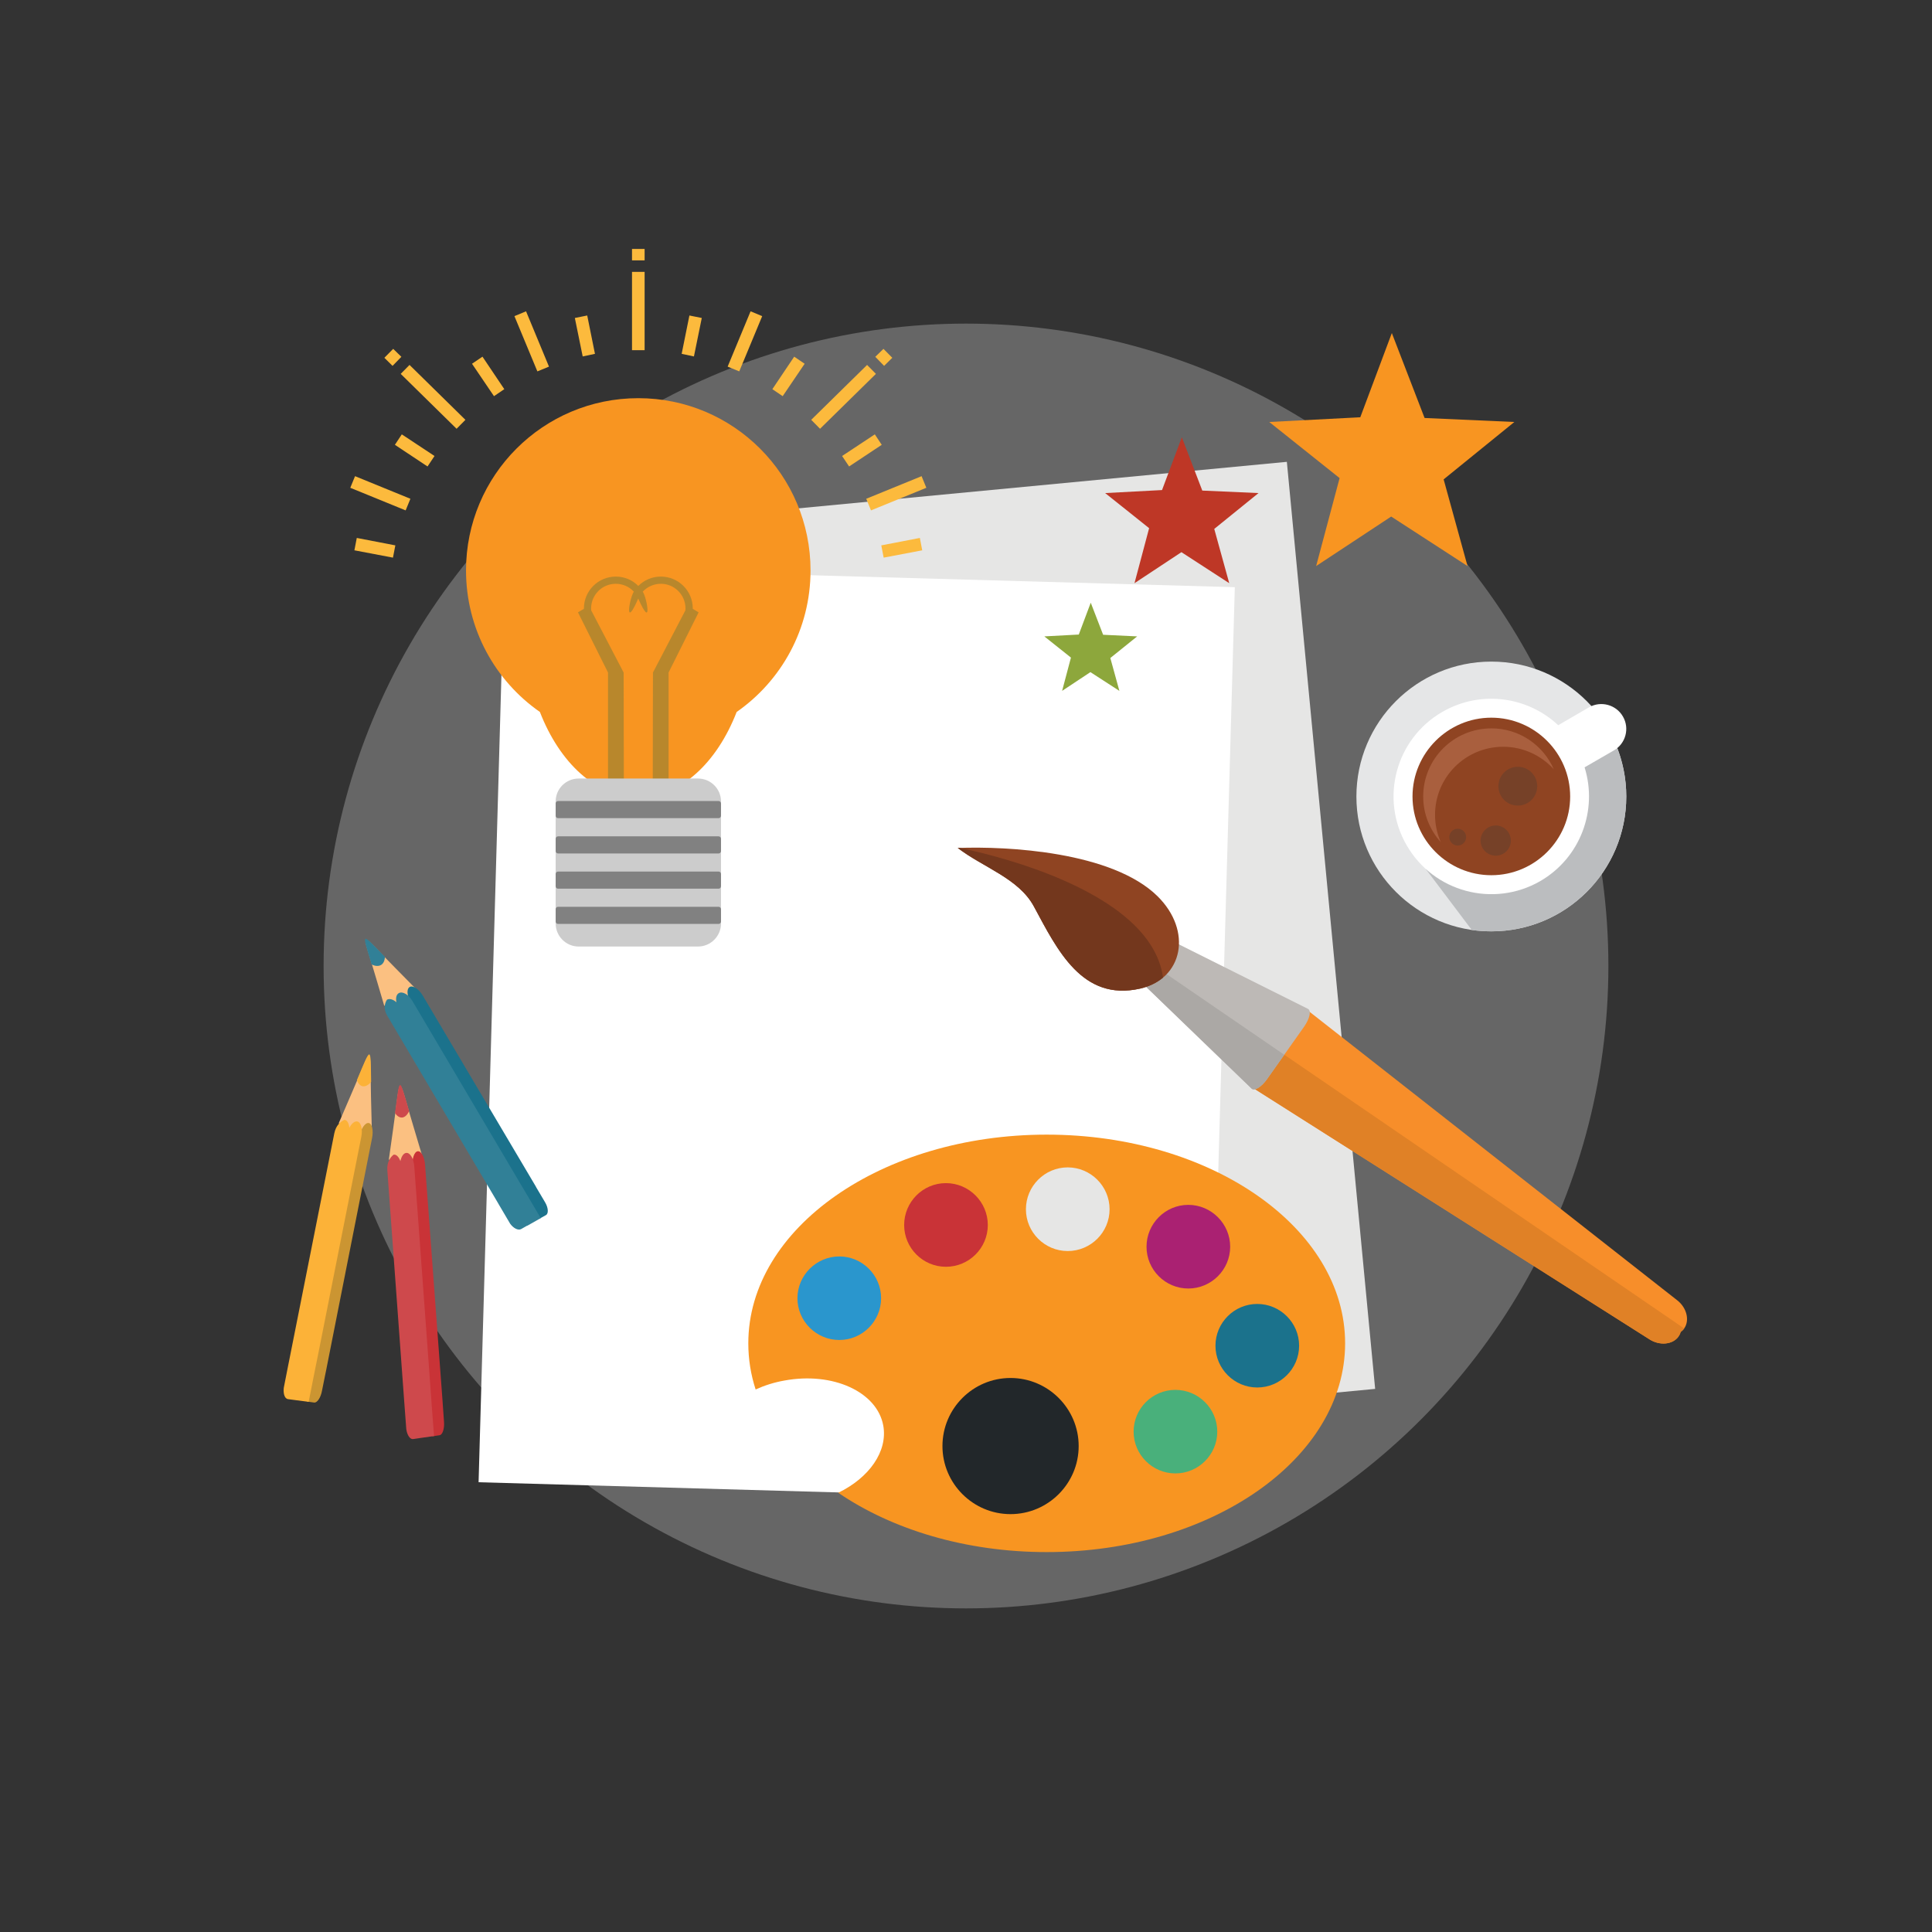
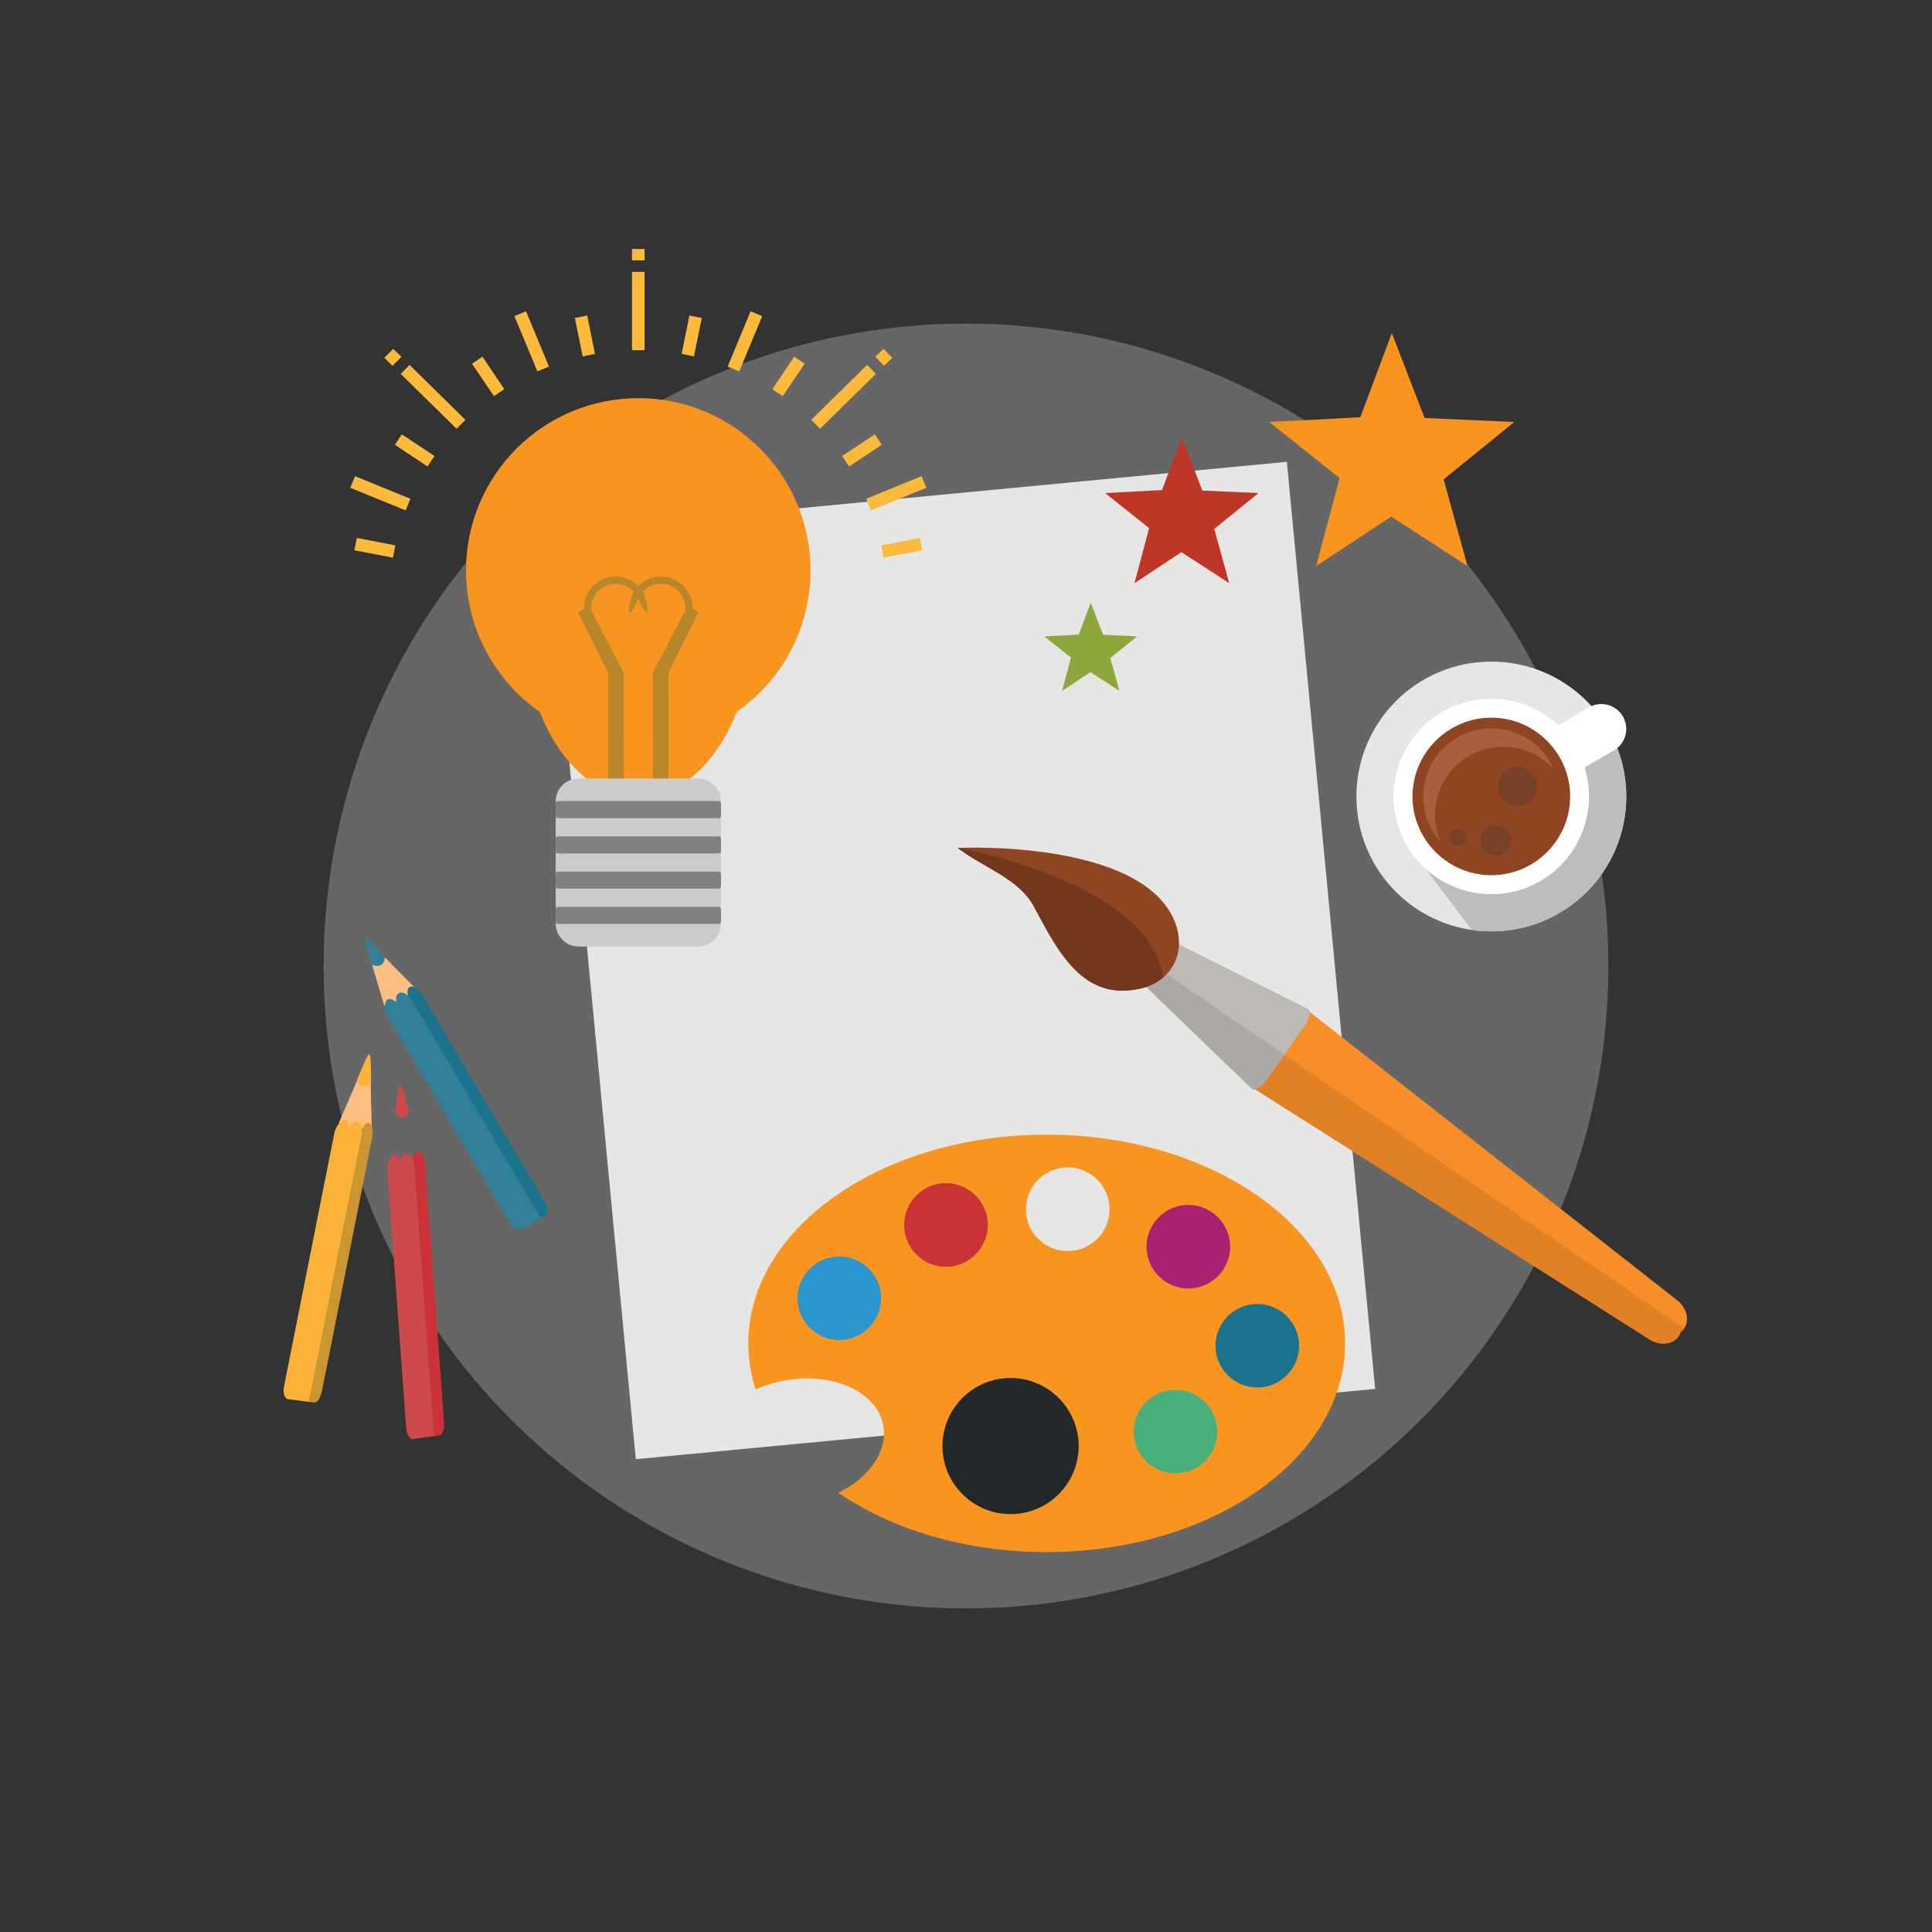
<svg xmlns="http://www.w3.org/2000/svg" id="Layer_1" viewBox="0 0 512 512">
  <rect x="0" y="0" width="512" height="512" fill="#333333" stroke="none" />
  <defs>
    <style>      .cls-1 {        fill: #73371d;      }      .cls-1, .cls-2, .cls-3, .cls-4, .cls-5, .cls-6, .cls-7, .cls-8, .cls-9, .cls-10, .cls-11, .cls-12, .cls-13, .cls-14, .cls-15, .cls-16, .cls-17, .cls-18, .cls-19, .cls-20, .cls-21, .cls-22, .cls-23, .cls-24, .cls-25, .cls-26, .cls-27, .cls-28, .cls-29, .cls-30 {        fill-rule: evenodd;      }      .cls-2 {        fill: #f89521;      }      .cls-3 {        fill: #8f4422;      }      .cls-4 {        fill: #fbc081;      }      .cls-5 {        fill: #ce494c;      }      .cls-6 {        fill: #e6e6e5;      }      .cls-7 {        fill: #ccc;      }      .cls-8 {        fill: #e08126;      }      .cls-9 {        fill: #f78e2a;      }      .cls-10 {        fill: #fcba3d;      }      .cls-11 {        fill: #318097;      }      .cls-12, .cls-31 {        fill: #fff;      }      .cls-13 {        fill: #e5e6e7;      }      .cls-14 {        fill: #cb9532;      }      .cls-15 {        fill: #aba8a5;      }      .cls-16 {        fill: #aa2172;      }      .cls-17 {        fill: #be3726;      }      .cls-18 {        fill: #1b728c;      }      .cls-19 {        fill: #a95f3e;      }      .cls-20 {        fill: #fcb238;      }      .cls-31 {        opacity: .25;      }      .cls-21 {        fill: #2a96cd;      }      .cls-22 {        fill: #c93337;      }      .cls-23 {        fill: #49b07b;      }      .cls-24 {        fill: #764128;      }      .cls-25 {        fill: #b8872c;      }      .cls-26 {        fill: #bdb9b6;      }      .cls-27 {        fill: #818181;      }      .cls-28 {        fill: #22272a;      }      .cls-29 {        fill: #bbbdbf;      }      .cls-30 {        fill: #8da73c;      }    </style>
  </defs>
  <circle id="Background_2" class="cls-31" cx="256" cy="256" r="170.24" />
  <g>
    <polygon class="cls-6" points="145.09 141.05 341.03 122.39 364.43 368.07 168.49 386.7 145.09 141.05" />
-     <polygon class="cls-12" points="133.7 150.16 327.24 155.61 320.36 398.29 126.83 392.81 133.7 150.16" />
  </g>
  <path class="cls-2" d="M277.39,300.69c43.66,0,79.08,24.77,79.08,55.3s-35.41,55.33-79.08,55.33c-21.49,0-40.98-5.99-55.25-15.72,8.19-3.97,13.18-10.96,11.93-17.84-1.66-8.93-13.38-14.27-26.2-11.9-2.74.48-5.31,1.31-7.62,2.37-1.28-3.94-1.94-8.02-1.94-12.24,0-30.53,35.39-55.3,79.08-55.3h0Z" />
  <path class="cls-21" d="M222.43,355.11c6.08,0,11.07-4.97,11.07-11.07s-4.99-11.07-11.07-11.07-11.1,4.97-11.1,11.07,4.99,11.07,11.1,11.07h0Z" />
  <path class="cls-22" d="M250.68,335.71c6.11,0,11.1-4.96,11.1-11.07s-4.99-11.1-11.1-11.1-11.07,4.99-11.07,11.1,4.97,11.07,11.07,11.07h0Z" />
  <path class="cls-6" d="M282.95,331.54c6.11,0,11.1-4.96,11.1-11.07s-4.99-11.1-11.1-11.1-11.07,4.99-11.07,11.1,4.99,11.07,11.07,11.07h0Z" />
  <path class="cls-16" d="M314.91,341.47c6.11,0,11.1-4.99,11.1-11.07s-4.99-11.1-11.1-11.1-11.07,4.99-11.07,11.1,4.99,11.07,11.07,11.07h0Z" />
  <path class="cls-18" d="M333.18,367.7c6.11,0,11.1-4.97,11.1-11.07s-5-11.07-11.1-11.07-11.07,4.97-11.07,11.07,4.99,11.07,11.07,11.07h0Z" />
  <path class="cls-28" d="M267.8,401.26c9.96,0,18.06-8.11,18.06-18.04s-8.11-18.04-18.06-18.04-18.04,8.1-18.04,18.04,8.1,18.04,18.04,18.04h0Z" />
  <path class="cls-23" d="M311.49,390.47c6.11,0,11.1-4.97,11.1-11.07s-4.99-11.07-11.1-11.07-11.07,4.97-11.07,11.07,4.97,11.07,11.07,11.07h0Z" />
  <g>
    <path class="cls-9" d="M346.16,267.44l98.31,77.14c2.54,1.97,3.37,5.34,1.85,7.48h0c-.26.37-.6.68-.94.94-.11.43-.31.83-.57,1.2-1.51,2.14-4.97,2.48-7.68.74l-105.53-66.92,14.55-20.58Z" />
    <path class="cls-8" d="M446.33,352.06c-.26.37-.6.68-.94.94-.11.43-.31.83-.57,1.2-1.51,2.14-4.97,2.48-7.68.74l-105.53-66.92,6.91-9.76,107.81,73.8Z" />
    <path class="cls-26" d="M335.8,285.94h0c10.3-14.58-.51.74,9.79-13.84h0c1.51-2.14,1.97-4.28,1.03-4.74l-38.81-19.4c-.97-.46-2.97.88-4.48,3.03h0c-.26.37-.49.74-.69,1.11-.29.31-.57.68-.83,1.03-1.51,2.14-2.11,4.48-1.37,5.22l31.25,30.14c.74.74,2.62-.43,4.11-2.54h0Z" />
    <path class="cls-15" d="M335.8,285.94h0l4.54-6.42-38.53-26.4c-1.51,2.14-2.11,4.48-1.37,5.22l31.25,30.14c.74.74,2.62-.43,4.11-2.54h0Z" />
    <path class="cls-3" d="M273.99,240.22c-4.02-7.45-13.44-10.33-20.18-15.5,13.16-.51,40.98.97,52.97,12.81,9.25,9.16,6.79,21.86-4.62,24.46-15.41,3.48-21.97-10.3-28.17-21.77h0Z" />
    <path class="cls-1" d="M273.99,240.22c-4.02-7.45-13.44-10.33-20.18-15.5l.46-.03c15.01,3.11,41.24,11.13,50.57,25.57,1.91,2.94,3,5.94,3.37,8.82-1.6,1.34-3.63,2.34-6.05,2.91-15.41,3.48-21.97-10.3-28.17-21.77h0Z" />
  </g>
  <g>
    <path class="cls-13" d="M395.22,175.33c19.75,0,35.76,16.01,35.76,35.76s-16.01,35.73-35.76,35.73-35.76-15.98-35.76-35.73,16.01-35.76,35.76-35.76h0Z" />
    <g>
-       <path class="cls-29" d="M428.58,198.24c1.54,4,2.4,8.3,2.4,12.84,0,19.75-16.01,35.73-35.76,35.73-1.74,0-3.48-.11-5.17-.34l-12.16-16.12,34.24-31.48,16.44-.63Z" />
+       <path class="cls-29" d="M428.58,198.24c1.54,4,2.4,8.3,2.4,12.84,0,19.75-16.01,35.73-35.76,35.73-1.74,0-3.48-.11-5.17-.34l-12.16-16.12,34.24-31.48,16.44-.63" />
      <path class="cls-12" d="M382.26,188.65c10.13-5.85,22.57-4.08,30.68,3.54l8.16-4.74c3.14-1.8,7.19-.71,8.99,2.43h0c1.83,3.14.74,7.19-2.4,8.99l-7.76,4.48c3.54,11.33-1.08,23.97-11.76,30.16-12.41,7.13-28.25,2.88-35.39-9.5-7.16-12.39-2.91-28.22,9.47-35.36h0Z" />
      <path class="cls-3" d="M395.22,231.94c11.5,0,20.89-9.36,20.89-20.86s-9.39-20.89-20.89-20.89-20.89,9.39-20.89,20.89,9.39,20.86,20.89,20.86h0Z" />
      <path class="cls-19" d="M395.22,193.02c7.39,0,13.76,4.45,16.55,10.84-3.31-3.65-8.11-5.96-13.41-5.96-9.99,0-18.06,8.08-18.06,18.04,0,2.57.54,4.99,1.51,7.22-2.88-3.2-4.65-7.45-4.65-12.07,0-9.99,8.08-18.06,18.06-18.06h0Z" />
      <path class="cls-24" d="M386.31,219.62c1.23,0,2.23,1,2.23,2.23s-1,2.23-2.23,2.23-2.23-1-2.23-2.23,1-2.23,2.23-2.23h0ZM396.39,218.76c2.2,0,4,1.8,4,4.02s-1.8,3.99-4,3.99-4.02-1.8-4.02-3.99,1.8-4.02,4.02-4.02h0ZM402.24,203.21c2.85,0,5.14,2.31,5.14,5.14s-2.28,5.14-5.14,5.14-5.14-2.28-5.14-5.14,2.31-5.14,5.14-5.14h0Z" />
    </g>
  </g>
  <path class="cls-2" d="M169.17,105.52c25.2,0,45.63,20.43,45.63,45.66,0,15.52-7.73,29.25-19.58,37.5-5.25,13.53-14.95,22.63-26.06,22.63s-20.83-9.1-26.08-22.63c-11.84-8.25-19.58-21.97-19.58-37.5,0-25.23,20.43-45.66,45.66-45.66h0Z" />
  <path class="cls-25" d="M183.59,161.34v-.09c0-4.68-3.8-8.45-8.45-8.45-2.34,0-4.45.94-5.99,2.48-1.51-1.54-3.62-2.48-5.96-2.48-4.65,0-8.45,3.77-8.45,8.45v.09l-1.57.94,7.96,15.95v31.42c1.34.57,2.74,1,4.2,1.28l-.06-32.7-8.59-16.47c-.03-.17-.03-.34-.03-.51,0-3.62,2.94-6.54,6.53-6.54,1.88,0,3.6.8,4.79,2.08-1.26,2.03-2.48,10.19,1.17,1.83,3.68,8.36,2.45.2,1.2-1.83,1.2-1.28,2.91-2.08,4.79-2.08,3.6,0,6.53,2.91,6.53,6.54,0,.17,0,.34-.03.51l-8.59,16.47-.06,32.7c1.46-.29,2.85-.71,4.2-1.28v-31.42l7.96-15.95-1.57-.94Z" />
  <path class="cls-10" d="M167.49,92.8h3.34v-20.75h-3.34v20.75ZM108.76,132.18l-1.26,3.08-14.67-5.99,1.26-3.08,14.67,5.99ZM145.49,97.16l-3.08,1.26-6.08-14.64,3.08-1.28,6.08,14.67ZM104.77,144.53l-.63,3.25-10.22-1.94.63-3.28,10.22,1.97ZM115.15,120.85l-1.85,2.77-8.65-5.74,1.83-2.77,8.68,5.74ZM133.65,103.13l-2.74,1.86-5.82-8.59,2.77-1.88,5.79,8.62ZM157.67,93.77l-3.25.69-2.08-10.19,3.28-.66,2.05,10.16ZM104.2,92.45l-2.34,2.37,2.17,2.14,2.34-2.4-2.17-2.11ZM123.34,111.26l-2.34,2.37-14.81-14.55,2.34-2.37,14.81,14.55ZM229.56,132.18l1.26,3.08,14.67-5.99-1.26-3.08-14.67,5.99ZM192.83,97.16l3.08,1.26,6.08-14.64-3.08-1.28-6.08,14.67ZM233.55,144.53l.63,3.25,10.22-1.94-.63-3.28-10.22,1.97ZM223.17,120.85l1.85,2.77,8.65-5.74-1.83-2.77-8.68,5.74ZM204.68,103.13l2.74,1.86,5.82-8.59-2.77-1.88-5.79,8.62ZM180.65,93.77l3.25.69,2.08-10.19-3.28-.66-2.05,10.16ZM234.13,92.45l2.34,2.37-2.17,2.14-2.34-2.4,2.17-2.11ZM167.49,65.97h3.34v3.03h-3.34v-3.03ZM214.98,111.26l2.34,2.37,14.81-14.55-2.34-2.37-14.81,14.55Z" />
  <path class="cls-7" d="M153.34,206.32h31.65c3.34,0,6.08,2.71,6.08,6.05v32.39c0,3.34-2.74,6.08-6.08,6.08h-31.65c-3.34,0-6.08-2.74-6.08-6.08v-32.39c0-3.34,2.74-6.05,6.08-6.05h0Z" />
  <path class="cls-27" d="M147.89,240.31h42.55c.34,0,.63.28.63.63v3.28c0,.34-.29.63-.63.63h-42.55c-.34,0-.63-.29-.63-.63v-3.28c0-.34.29-.63.63-.63h0Z" />
  <path class="cls-27" d="M147.89,235.51h42.55c.34,0,.63-.28.63-.63v-3.28c0-.34-.29-.63-.63-.63h-42.55c-.34,0-.63.28-.63.63v3.28c0,.34.29.63.63.63h0Z" />
  <path class="cls-27" d="M147.89,221.64h42.55c.34,0,.63.29.63.63v3.28c0,.34-.29.63-.63.63h-42.55c-.34,0-.63-.29-.63-.63v-3.28c0-.34.29-.63.63-.63h0Z" />
  <path class="cls-27" d="M147.89,216.82h42.55c.34,0,.63-.28.63-.63v-3.28c0-.34-.29-.63-.63-.63h-42.55c-.34,0-.63.29-.63.63v3.28c0,.34.29.63.63.63h0Z" />
  <g>
    <g>
      <path class="cls-4" d="M99.66,259.2l2.14,7.25c5.62,3.25,8.68,2.2,8.22-4.59l-5.37-5.45c-10.02-10.1-8.82-10.44-4.99,2.8h0Z" />
      <path class="cls-11" d="M102,253.58c-6.45-6.68-6.16-6.68-3.51,2,.88.46,1.77.54,2.45.17.66-.37,1.03-1.17,1.06-2.17h0Z" />
      <path class="cls-18" d="M138.75,316.1l-2.25-3.8-27.65-46.72c-1.03-1.71-1.14-3.51-.28-4.02h0c.86-.49,2.43.54,3.45,2.25l29.91,50.51c.09.14.17.29.23.43l2.28,3.85c.88,1.46.97,3.02.23,3.42l-1.8,1-4.11-6.93Z" />
      <path class="cls-11" d="M139.18,315.84l-2.25-3.8-27.62-46.74c-1-1.71-2.65-2.68-3.62-2.11h0c-.66.37-.86,1.31-.63,2.42-.88-.77-1.83-1.06-2.51-.68h0c-.63.97-.97,2.43.03,4.17l28.99,49.03.88,1.51,2.74,4.65c.88,1.23,2.14,1.85,2.91,1.43l1.6-.91.03.03,3.57-2.03-4.11-6.96Z" />
    </g>
    <g>
-       <path class="cls-4" d="M104.2,299.09l-1.14,8.13c3.4,5.54,6.36,5.74,8.73-1.23l-2.28-7.65c-4.31-14.24-3.17-14.1-5.31.74h0Z" />
      <path class="cls-5" d="M108.42,294.44c-2.71-9.33-2.45-9.22-3.74.54.57.83,1.26,1.26,1.97,1.17.71-.11,1.34-.74,1.77-1.71h0Z" />
      <path class="cls-22" d="M113.93,372l-.34-4.71-4.28-58.05c-.17-2.14.46-3.99,1.37-4.14h0c.94-.14,1.83,1.51,1.97,3.65l4.65,62.78c0,.17.03.34.03.51l.34,4.77c.14,1.83-.4,3.42-1.17,3.54l-1.91.29-.66-8.65Z" />
      <path class="cls-5" d="M114.38,371.95l-.34-4.74-4.25-58.05c-.14-2.14-1.14-3.79-2.17-3.62h0c-.71.09-1.26.97-1.51,2.17-.4-1.11-1.08-1.83-1.8-1.71h0c-.91.71-1.83,2.03-1.66,4.2l4.45,60.9.14,1.88.43,5.77c.23,1.6,1,2.74,1.83,2.62l1.71-.26h0l3.82-.54-.66-8.62Z" />
    </g>
    <g>
      <path class="cls-4" d="M93.04,290.07l-3.25,7.54c1.8,6.22,4.59,7.22,8.73,1.11l-.2-7.96c-.34-14.87.71-14.41-5.28-.69h0Z" />
      <path class="cls-20" d="M98.35,286.71c-.14-9.73.06-9.53-3.77-.46.34.91.88,1.54,1.6,1.63.71.09,1.48-.34,2.17-1.17h0Z" />
      <path class="cls-14" d="M83.02,362.96l.94-4.65,11.27-57.1c.43-2.11,1.51-3.71,2.45-3.6h0c.91.09,1.34,1.94.91,4.05l-12.21,61.73c-.03.17-.09.34-.11.51l-.94,4.68c-.34,1.83-1.28,3.22-2.08,3.11l-1.88-.26,1.65-8.48Z" />
      <path class="cls-20" d="M83.48,363.02l.94-4.65,11.33-57.1c.43-2.11-.09-3.94-1.14-4.08h0c-.69-.08-1.46.6-2.03,1.68-.11-1.17-.57-2.03-1.28-2.11h0c-1.08.46-2.28,1.48-2.71,3.6l-11.9,59.9-.37,1.85-1.11,5.65c-.2,1.6.26,2.91,1.08,3.02l1.71.23h0l3.8.49,1.68-8.48Z" />
    </g>
  </g>
  <polygon class="cls-30" points="289.06 159.72 292.34 168.22 301.36 168.65 294.25 174.38 296.65 183.09 288.97 178.12 281.47 183.09 283.81 174.27 276.76 168.65 285.89 168.16 289.06 159.72" />
  <polygon class="cls-17" points="313.2 115.88 318.62 130.01 333.52 130.67 321.79 140.17 325.76 154.55 313.09 146.33 300.65 154.55 304.53 139.97 292.88 130.67 307.95 129.87 313.2 115.88" />
  <polygon class="cls-2" points="368.85 88.26 377.53 110.77 401.32 111.83 382.58 127.04 388.91 150.01 368.68 136.89 348.79 150.01 355.01 126.7 336.37 111.83 360.49 110.58 368.85 88.26" />
</svg>